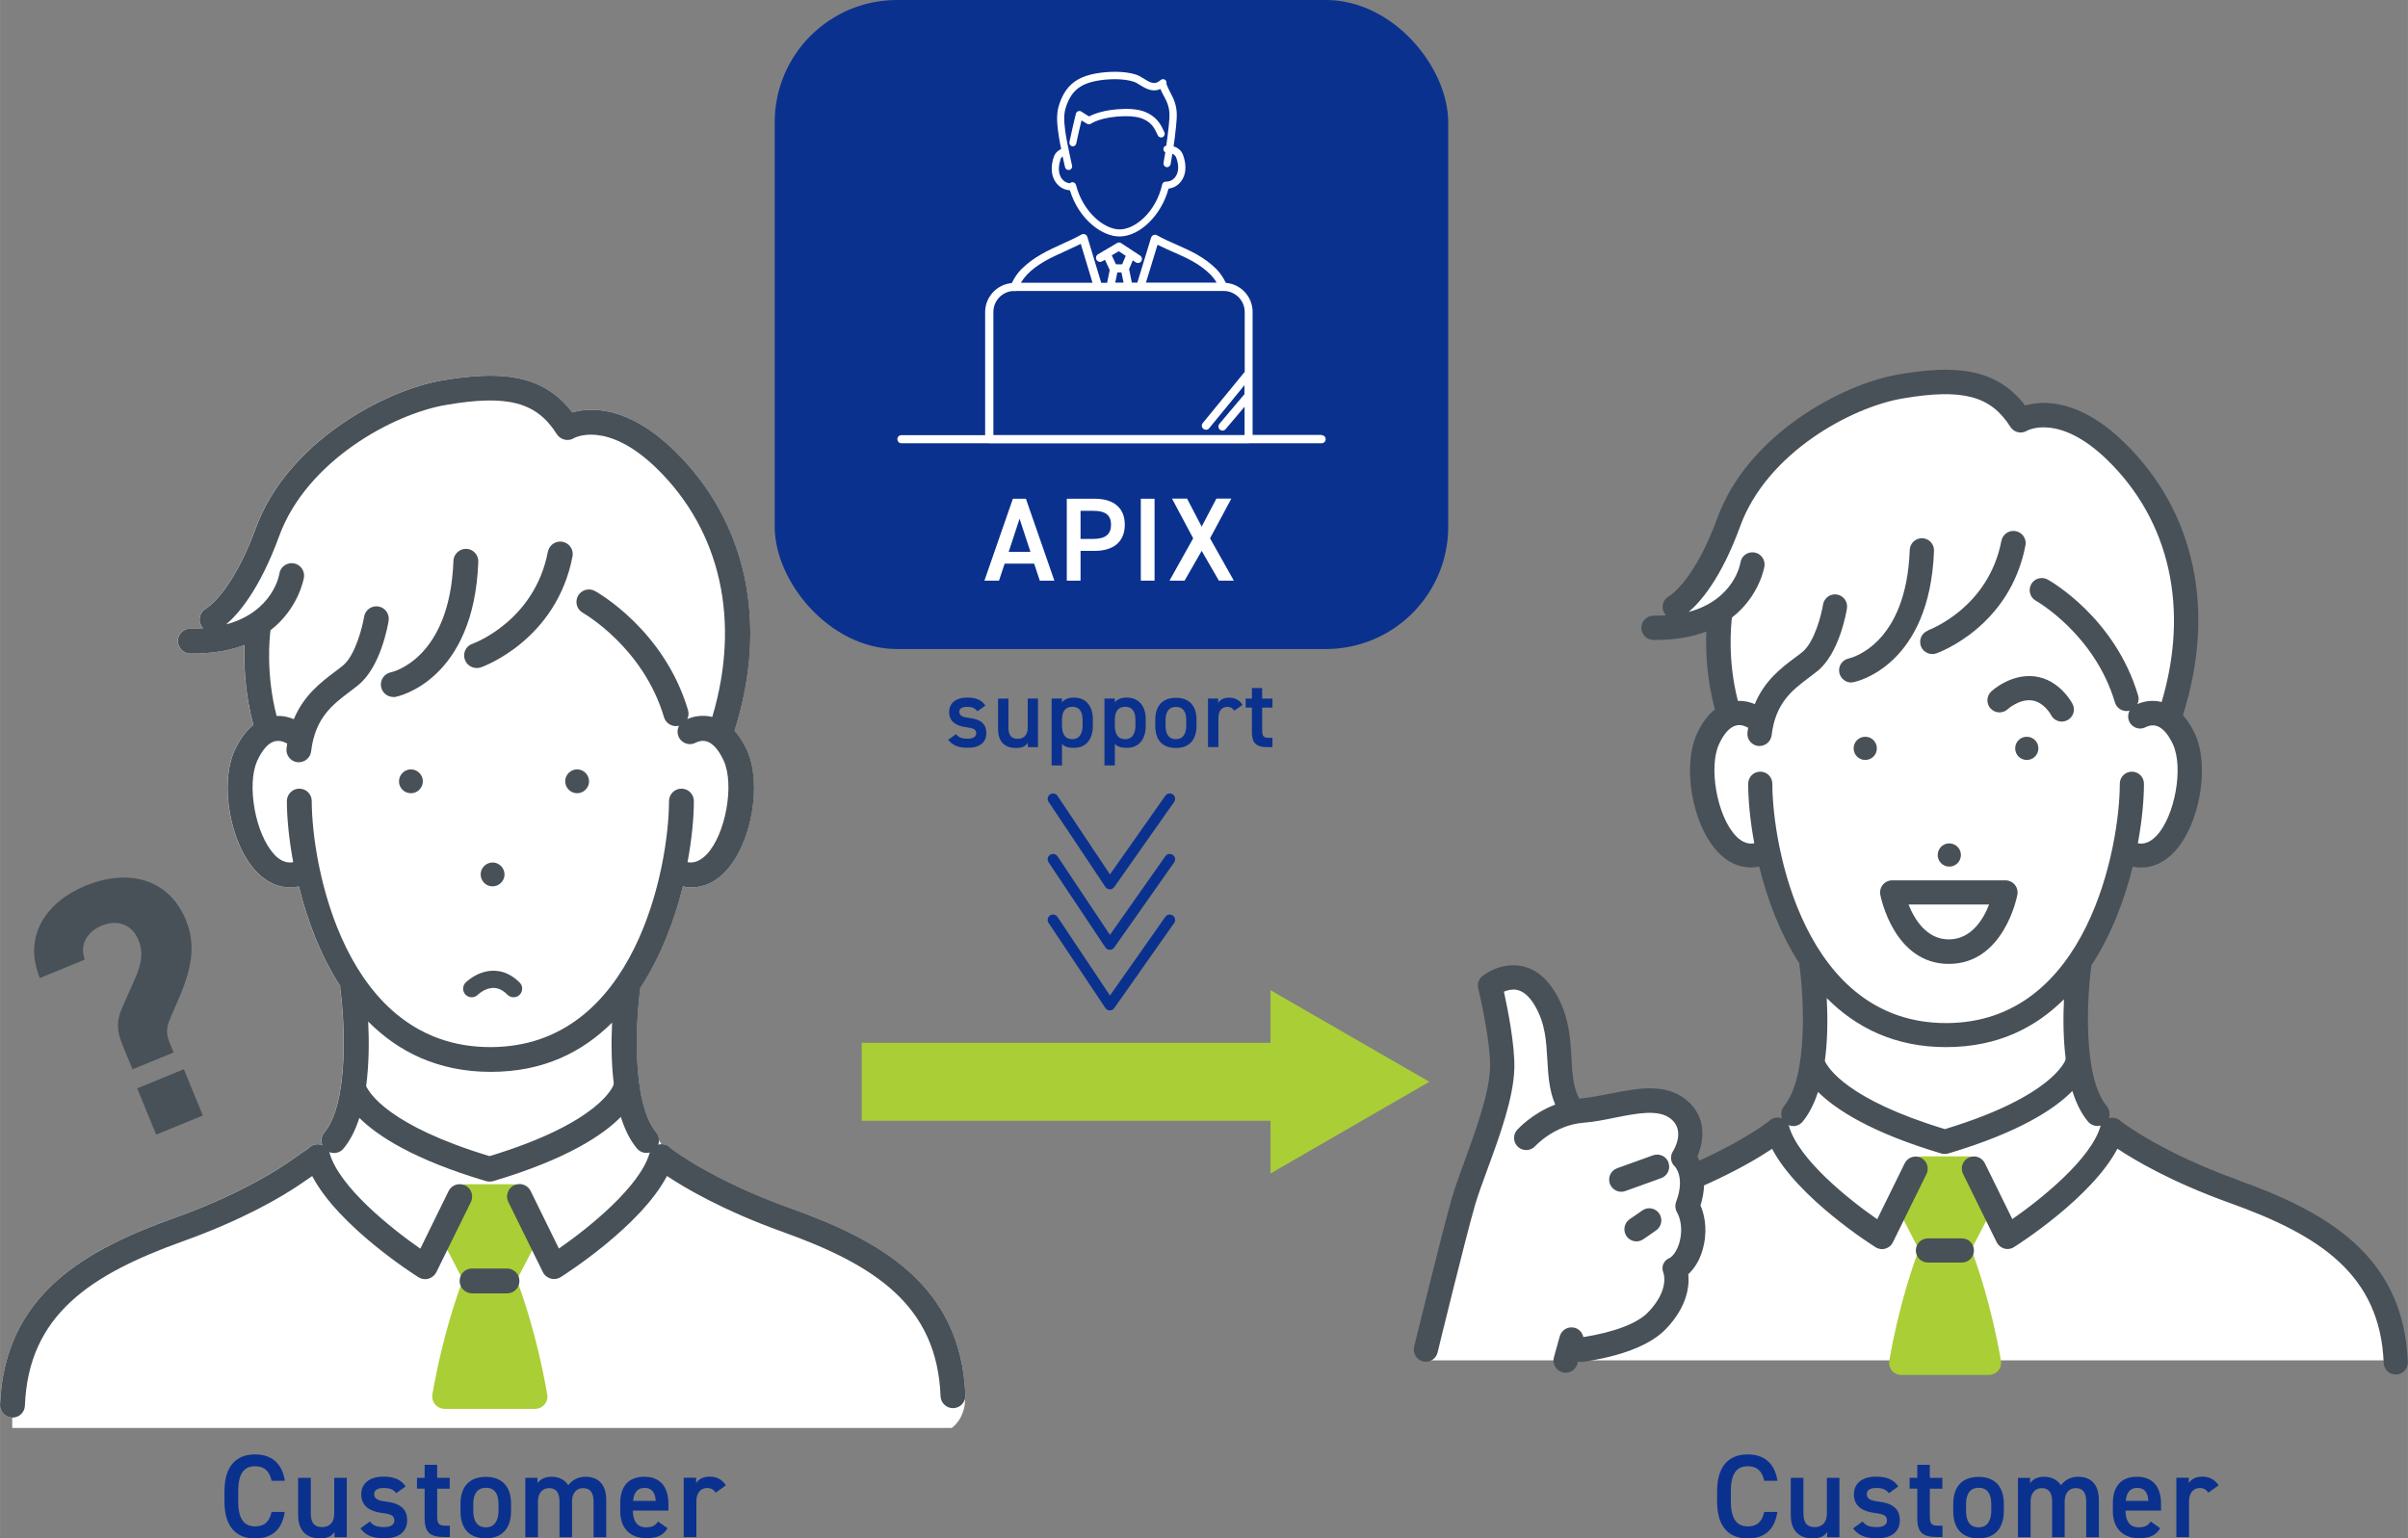
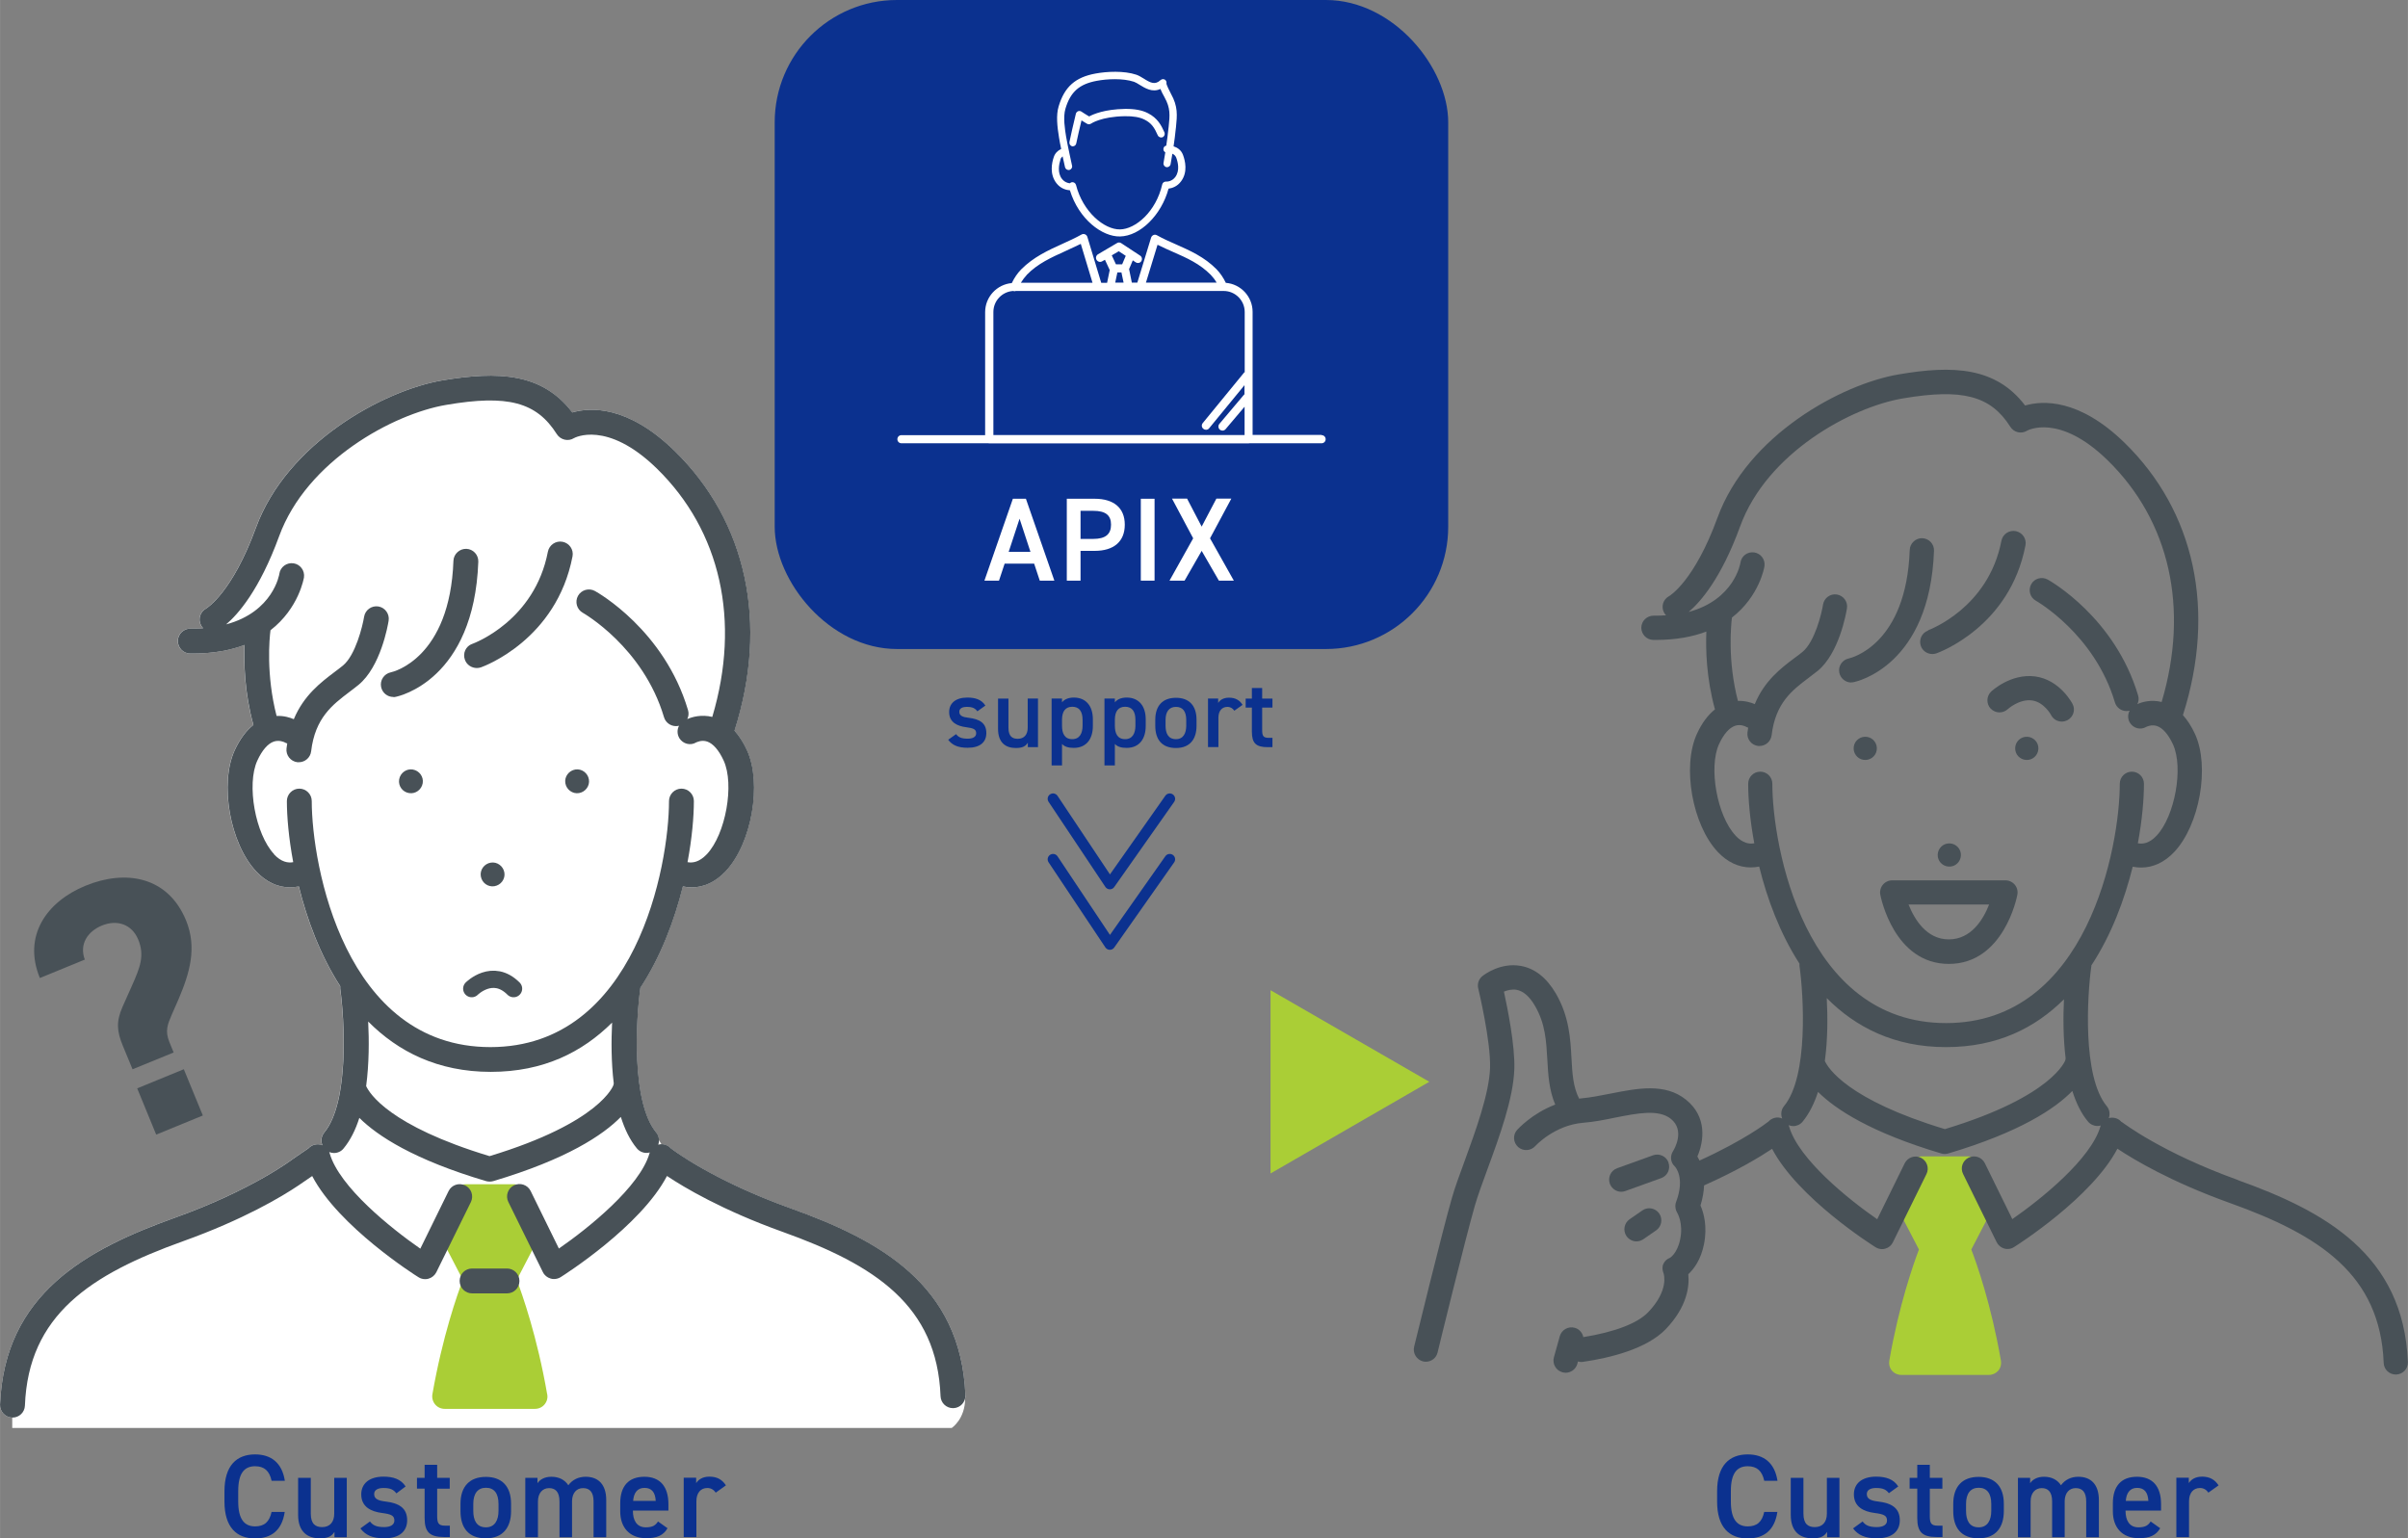
<svg xmlns="http://www.w3.org/2000/svg" id="_レイヤー_2" width="71.04mm" height="45.39mm" viewBox="0 0 201.39 128.68">
  <rect x="0" y="0" width="201.39" height="128.68" fill="#808080" stroke="none" />
  <defs>
    <style>.cls-1{fill:#fff;}.cls-2{fill:#aace36;}.cls-3{fill:#0b318f;}.cls-4,.cls-5,.cls-6{fill:none;}.cls-5{stroke:#485157;stroke-width:1.44px;}.cls-5,.cls-6{stroke-linecap:round;stroke-linejoin:round;}.cls-6{stroke:#0b318f;stroke-width:.9px;}.cls-7{fill:#485157;}</style>
  </defs>
  <g id="_レイヤー_1-2">
    <g>
-       <path class="cls-1" d="M141.39,98.35c3.85-1.82,7.3-3.65,8.56-5.18,2.41-2.94,1.61-12.7,1.61-12.7,0,0-2.9-3.47-3.62-8.95,0,0-4.17,1.15-5.32-4.74-1.15-5.89,1.97-7.08,1.97-7.08,0,0-1.14-3.18-.73-8.33,0,0-1.67,1.13-4.38,1.13l.68-1.77s2.66-2.73,4.87-8.12c2.22-5.38,17.2-16.06,23.97-7.44,0,0,3.72-1.92,9.1,3.41,5.38,5.34,5.65,16.15,3.08,21.56,0,0,2.65,1.33,1.97,5.46-.68,4.13-2.63,6.48-5.58,5.92,0,0-.99,5.28-3.66,9.15,0,0-1.18,10.74,2.74,13.83,3.92,3.08,13.89,6.2,18.43,9.27,4.54,3.07,5.49,10.02,5.49,10.02H119.07s2.52-11.13,3.85-14.81c1.33-3.68,3.71-9.65,1.72-16.54,0,0,2.35-1.69,4.44,.88,2.09,2.57,1.01,9.5,2.97,9.86,0,0,5.7-1.87,7.75-.76,2.05,1.11,1.81,3.04,1.19,4.07l.41,1.88Z" />
      <path class="cls-2" d="M167.35,113.83c-.81-4.68-2.02-8.12-2.48-9.31,.86-1.64,2.13-4.11,2.14-4.14,.17-.33,.14-.74-.07-1.05l-1.49-2.15c-.19-.27-.5-.45-.83-.45h-3.88c-.33,0-.64,.18-.83,.45l-1.49,2.16c-.22,.31-.24,.71-.07,1.04,.01,.03,1.28,2.5,2.14,4.14-.45,1.19-1.67,4.63-2.48,9.31-.05,.29,.03,.6,.22,.82,.19,.23,.48,.36,.78,.36h7.34c.3,0,.58-.13,.78-.36,.19-.23,.27-.53,.22-.82Z" />
      <g>
        <path class="cls-4" d="M147.21,64.53c.56,0,1.01,.45,1.01,1.01,0,5.19,2.67,20.02,14.53,20.02s14.53-14.82,14.53-20.02c0-.56,.45-1.01,1.01-1.01s1.01,.45,1.01,1.01c0,1.25-.14,3-.51,4.98,.42,.08,.96,0,1.57-.64,1.53-1.63,2.26-5.69,1.37-7.63-.39-.85-.86-1.38-1.35-1.54-.47-.15-.87,.06-.88,.07-.48,.29-1.09,.13-1.38-.35-.19-.32-.18-.69-.02-1-.09,.02-.17,.03-.26,.03-.44,0-.84-.29-.97-.73-1.69-5.71-6.56-8.47-6.61-8.5-.49-.27-.67-.89-.39-1.38,.27-.49,.89-.67,1.38-.39,.23,.13,5.64,3.2,7.56,9.69,.08,.25,.05,.51-.06,.73,.39-.17,1.14-.39,2.03-.18,2.32-7.81,.69-15.14-4.53-20.23-4.06-3.95-6.71-2.48-6.73-2.46-.47,.29-1.1,.15-1.39-.32-1.65-2.61-4.01-3.24-9.01-2.38-4.29,.73-11.34,4.53-13.59,10.69-1.61,4.4-3.36,6.37-4.31,7.17,3.83-1.02,4.33-4.08,4.33-4.12,.08-.55,.59-.94,1.15-.86,.55,.08,.94,.59,.86,1.15,0,.04-.4,2.49-2.72,4.3-.08,.66-.37,3.62,.5,6.97,.61-.02,1.11,.14,1.41,.27,.82-1.96,2.21-3.01,3.3-3.84,.23-.18,.46-.35,.68-.52,1.03-.84,1.61-3.21,1.73-3.97,.09-.55,.61-.93,1.16-.84,.55,.09,.93,.61,.84,1.16-.06,.38-.65,3.75-2.45,5.23-.23,.19-.48,.38-.74,.57-1.37,1.03-2.79,2.1-3.11,4.82-.06,.52-.5,.89-1.01,.89-.04,0-.08,0-.12,0-.56-.07-.95-.57-.89-1.13,.02-.14,.03-.27,.06-.4-.07-.02-.14-.05-.21-.09-.04-.02-.43-.22-.88-.07-.49,.16-.96,.7-1.35,1.54-.89,1.94-.16,6,1.37,7.63,.61,.65,1.15,.72,1.57,.64-.37-1.98-.51-3.73-.51-4.98,0-.56,.45-1.01,1.01-1.01Zm9.75-1.78c-.08,.53-.58,.89-1.11,.81-.53-.08-.89-.58-.81-1.11,.08-.53,.58-.89,1.11-.81,.53,.08,.89,.58,.81,1.11Zm11.77,12.11c-.05,.24-1.16,5.78-5.73,5.78s-5.69-5.54-5.73-5.78c-.06-.3,.02-.61,.21-.84,.19-.23,.48-.37,.78-.37h9.48c.3,0,.59,.14,.78,.37,.19,.23,.27,.54,.21,.84Zm-5.85-4.3c.53-.08,1.03,.28,1.11,.81,.08,.53-.28,1.03-.81,1.11-.53,.08-1.03-.28-1.11-.81-.08-.53,.28-1.03,.81-1.11Zm6.79-7c-.53,.08-1.03-.28-1.11-.81-.08-.53,.28-1.03,.81-1.11,.53-.08,1.03,.28,1.11,.81,.08,.53-.28,1.03-.81,1.11Zm.53-6.98c2.08,.26,3.11,2.22,3.15,2.31,.26,.5,.06,1.11-.44,1.36-.15,.08-.31,.11-.46,.11-.37,0-.72-.2-.9-.55,0,0-.59-1.09-1.6-1.22-1.06-.13-2.01,.73-2.02,.73-.41,.38-1.05,.36-1.43-.05-.38-.41-.36-1.04,.04-1.43,.07-.06,1.63-1.52,3.66-1.27Zm-2.79-11.32c.11-.55,.65-.91,1.2-.8,.55,.11,.91,.64,.81,1.19-1.3,6.78-7.19,8.94-7.44,9.03-.11,.04-.22,.06-.34,.06-.42,0-.82-.26-.97-.67-.19-.53,.07-1.11,.6-1.29h0c.18-.07,5.07-1.89,6.15-7.5Zm-12.77,9.83c.21-.05,4.81-1.16,5.1-9.08,.02-.56,.51-.99,1.05-.98,.56,.02,1,.49,.98,1.05-.35,9.62-6.46,10.94-6.72,10.99-.07,.01-.13,.02-.2,.02-.47,0-.9-.33-.99-.82-.11-.55,.24-1.08,.79-1.19Z" />
        <path class="cls-4" d="M172.63,83.58c-2.41,2.39-5.62,4-9.87,4s-7.55-1.66-9.97-4.1c.08,1.52,.08,3.42-.16,5.26,.27,.6,1.87,3.23,10.04,5.7,9.08-2.75,10.07-5.75,10.08-5.78,0-.05,.02-.09,.03-.14-.21-1.73-.21-3.5-.14-4.95Z" />
        <path class="cls-4" d="M162.99,78.58c1.89,0,2.89-1.69,3.37-2.92h-6.74c.48,1.23,1.5,2.92,3.37,2.92Z" />
        <path class="cls-7" d="M169.36,61.64c-.53,.08-.89,.58-.81,1.11,.08,.53,.58,.89,1.11,.81,.53-.08,.89-.58,.81-1.11-.08-.53-.58-.89-1.11-.81Z" />
        <path class="cls-7" d="M163.18,72.48c.53-.08,.89-.58,.81-1.11-.08-.53-.58-.89-1.11-.81-.53,.08-.89,.58-.81,1.11,.08,.53,.58,.89,1.11,.81Z" />
        <path class="cls-7" d="M156.15,61.64c-.53-.08-1.03,.28-1.11,.81-.08,.53,.28,1.03,.81,1.11,.53,.08,1.03-.28,1.11-.81,.08-.53-.28-1.03-.81-1.11Z" />
        <path class="cls-7" d="M166.49,59.27c.38,.41,1.02,.43,1.43,.05,0,0,.96-.87,2.02-.73,1.01,.13,1.6,1.21,1.6,1.22,.18,.35,.53,.55,.9,.55,.16,0,.31-.04,.46-.11,.5-.26,.7-.87,.44-1.36-.04-.08-1.07-2.04-3.15-2.31-2.03-.25-3.6,1.21-3.66,1.27-.4,.38-.42,1.02-.04,1.43Z" />
        <path class="cls-7" d="M154.83,57.08c.07,0,.13,0,.2-.02,.26-.05,6.37-1.38,6.72-10.99,.02-.56-.42-1.03-.98-1.05-.54-.02-1.03,.42-1.05,.98-.28,7.92-4.88,9.03-5.1,9.08-.54,.11-.9,.64-.79,1.19,.1,.48,.52,.82,.99,.82Z" />
        <path class="cls-7" d="M161.25,52.75c-.53,.19-.78,.77-.6,1.29,.15,.42,.55,.67,.97,.67,.11,0,.22-.02,.34-.06,.25-.09,6.14-2.25,7.44-9.03,.11-.55-.26-1.08-.81-1.19-.55-.11-1.09,.25-1.2,.8-1.08,5.61-5.98,7.43-6.15,7.5h0Z" />
        <path class="cls-7" d="M187.18,98.71c-6.38-2.29-9.62-4.79-9.66-4.81-.04-.03-.07-.05-.11-.07-.12-.14-.29-.25-.48-.3-.19-.05-.38-.05-.56,0,.12-.33,.07-.71-.17-1-2.06-2.48-1.63-9.3-1.29-11.72,0-.02,0-.03,0-.05,1.69-2.57,2.78-5.53,3.46-8.26,.24,.05,.48,.07,.71,.07,1,0,1.95-.44,2.76-1.3,2.13-2.26,2.99-7.15,1.74-9.87-.29-.63-.63-1.16-1.01-1.58,2.78-8.75,1.01-17.04-4.89-22.79-3.81-3.71-6.86-3.53-8.31-3.11-2.45-3.22-6.03-3.38-10.58-2.6-4.77,.81-12.63,5.07-15.15,11.99-1.92,5.26-3.97,6.52-4.05,6.56-.49,.26-.68,.86-.43,1.35,.05,.1,.11,.18,.18,.25-.27,.02-.56,.03-.86,.03-.06,0-.12,0-.18,0-.56,0-1.02,.44-1.03,1,0,.56,.44,1.02,1,1.03,.07,0,.14,0,.21,0,1.71,0,3.1-.27,4.23-.7-.06,1.51,0,3.89,.72,6.51-.59,.47-1.1,1.15-1.51,2.05-1.25,2.72-.39,7.6,1.74,9.87,.81,.86,1.76,1.3,2.76,1.3,.24,0,.47-.03,.71-.07,.66,2.68,1.73,5.58,3.37,8.12,0,.06,0,.13,0,.19,.34,2.42,.77,9.23-1.29,11.72-.25,.3-.29,.7-.16,1.04-.21-.09-.44-.11-.67-.04-.19,.06-.35,.16-.48,.3-.04,.02-.08,.05-.11,.08-.02,.02-1.89,1.47-5.65,3.18-.06-.13-.12-.24-.18-.34,.55-1.28,.83-3.32-.95-4.75-1.76-1.42-4.08-.95-6.32-.51-.82,.16-1.66,.33-2.45,.4-.06,0-.11,.01-.17,.02-.51-.99-.57-2.11-.64-3.38-.09-1.64-.19-3.5-1.31-5.42-.77-1.31-1.75-2.09-2.92-2.3-1.71-.31-3.07,.73-3.22,.85-.31,.25-.44,.65-.35,1.03,.01,.04,1.06,4.4,.99,6.65-.07,2.15-1.21,5.27-2.12,7.77-.43,1.17-.84,2.28-1.09,3.18-.8,2.78-3.04,11.98-3.14,12.37-.13,.54,.2,1.09,.74,1.23,.08,.02,.16,.03,.24,.03,.46,0,.87-.31,.98-.77,.02-.1,2.33-9.55,3.12-12.29,.24-.83,.63-1.9,1.05-3.04,1.02-2.78,2.17-5.92,2.25-8.4,.06-1.94-.56-5.04-.87-6.46,.29-.12,.68-.22,1.07-.15,.55,.11,1.07,.55,1.52,1.33,.88,1.5,.95,2.96,1.04,4.51,.07,1.25,.14,2.53,.66,3.76-1.96,.75-3.12,2.05-3.19,2.12-.37,.42-.33,1.05,.09,1.43,.42,.37,1.06,.33,1.43-.08,.02-.02,1.6-1.75,4.01-1.95,.9-.07,1.8-.25,2.67-.43,1.87-.37,3.63-.72,4.66,.1,1.21,.97,.29,2.54,.18,2.71-.26,.41-.21,.94,.15,1.27,.04,.04,.88,.94,.11,2.97-.11,.29-.07,.63,.09,.9,.02,.04,.53,.88,.25,2.23-.24,1.2-.86,1.55-.86,1.55-.26,.1-.44,.27-.55,.52-.11,.25-.08,.51,.02,.77,.02,.06,.48,1.42-1.29,3.26-.89,.93-2.81,1.66-5.42,2.08-.07-.36-.34-.68-.72-.78-.54-.15-1.1,.17-1.25,.71l-.49,1.76c-.15,.54,.17,1.1,.71,1.25,.09,.02,.18,.04,.27,.04,.44,0,.85-.29,.98-.74l.05-.2c.09,.02,.17,.04,.27,.04,.05,0,.1,0,.15-.01,2.28-.33,5.32-1.08,6.92-2.73,1.82-1.9,1.99-3.62,1.89-4.6,.47-.44,1.05-1.21,1.31-2.5,.3-1.5-.02-2.64-.29-3.25,.19-.62,.28-1.18,.3-1.68,2.81-1.25,4.7-2.4,5.69-3.06,2.15,4.11,8.36,8.05,8.65,8.23,.16,.1,.35,.16,.54,.16,.09,0,.19-.01,.28-.04,.28-.08,.51-.27,.63-.53l2.81-5.71c.25-.5,.04-1.11-.46-1.36-.5-.25-1.11-.04-1.36,.46l-2.3,4.68c-2.4-1.66-6.58-5.02-7.37-7.76-.01-.04-.02-.07-.04-.11,.13,.05,.26,.08,.39,.08,.29,0,.58-.13,.78-.37,.56-.68,.98-1.54,1.29-2.49,1.48,1.47,4.43,3.4,10.31,5.15,.09,.03,.19,.04,.29,.04s.19-.01,.29-.04c5.98-1.78,8.93-3.74,10.38-5.23,.31,.98,.73,1.87,1.31,2.56,.2,.24,.49,.37,.78,.37,.09,0,.19-.01,.28-.04,0,.02-.02,.05-.02,.07-.79,2.74-4.98,6.1-7.37,7.76l-2.3-4.68c-.25-.5-.85-.71-1.36-.46-.5,.25-.71,.85-.46,1.36l2.81,5.71c.13,.26,.36,.45,.63,.53,.09,.03,.18,.04,.28,.04,.19,0,.38-.05,.54-.16,.29-.18,6.5-4.13,8.65-8.23,1.38,.92,4.49,2.78,9.4,4.54,7.52,2.69,12.58,6,12.87,13.38,.02,.55,.47,.97,1.01,.97,.01,0,.03,0,.04,0,.56-.02,1-.49,.97-1.05-.35-9.02-7.03-12.64-14.21-15.21Zm-42.04-28.83c-1.53-1.63-2.26-5.69-1.37-7.63,.39-.85,.86-1.38,1.35-1.54,.45-.15,.84,.05,.88,.07,.07,.04,.14,.07,.21,.09-.02,.13-.04,.26-.06,.4-.07,.56,.33,1.06,.89,1.13,.04,0,.08,0,.12,0,.51,0,.94-.38,1.01-.89,.32-2.72,1.74-3.79,3.11-4.82,.26-.19,.5-.38,.74-.57,1.8-1.47,2.39-4.85,2.45-5.23,.09-.55-.29-1.07-.84-1.16-.55-.09-1.07,.29-1.16,.84-.12,.77-.7,3.14-1.73,3.97-.22,.18-.44,.35-.68,.52-1.09,.82-2.49,1.88-3.3,3.84-.29-.13-.8-.29-1.41-.27-.87-3.35-.58-6.31-.5-6.97,2.32-1.8,2.72-4.26,2.72-4.3,.08-.55-.3-1.07-.86-1.15-.56-.08-1.07,.3-1.15,.86,0,.04-.5,3.09-4.33,4.12,.96-.81,2.71-2.77,4.31-7.17,2.25-6.16,9.3-9.96,13.59-10.69,5-.85,7.36-.23,9.01,2.38,.3,.47,.92,.61,1.39,.32,.03-.02,2.68-1.49,6.73,2.46,5.22,5.09,6.85,12.42,4.53,20.23-.89-.22-1.64,0-2.03,.18,.11-.22,.14-.48,.06-.73-1.93-6.5-7.34-9.57-7.56-9.69-.49-.27-1.11-.1-1.38,.39-.27,.49-.1,1.11,.39,1.38,.05,.03,4.91,2.79,6.61,8.5,.13,.44,.53,.73,.97,.73,.08,0,.17-.01,.26-.03-.16,.31-.17,.68,.02,1,.29,.48,.9,.64,1.38,.35,.02,0,.42-.22,.88-.07,.49,.16,.96,.7,1.35,1.54,.89,1.94,.16,6-1.37,7.63-.61,.65-1.15,.72-1.57,.64,.37-1.98,.51-3.73,.51-4.98,0-.56-.45-1.01-1.01-1.01s-1.01,.45-1.01,1.01c0,5.19-2.67,20.02-14.53,20.02s-14.53-14.82-14.53-20.02c0-.56-.45-1.01-1.01-1.01s-1.01,.45-1.01,1.01c0,1.25,.14,3,.51,4.98-.42,.08-.96,0-1.57-.64Zm27.6,18.79s-.99,3.03-10.08,5.78c-8.16-2.47-9.77-5.11-10.04-5.7,.25-1.83,.24-3.73,.16-5.26,2.42,2.44,5.66,4.1,9.97,4.1s7.46-1.61,9.87-4c-.07,1.45-.07,3.22,.14,4.95-.01,.04-.02,.09-.03,.14Z" />
-         <path class="cls-7" d="M164.08,103.59h-2.84c-.56,0-1.01,.45-1.01,1.01s.45,1.01,1.01,1.01h2.84c.56,0,1.01-.45,1.01-1.01s-.45-1.01-1.01-1.01Z" />
        <path class="cls-7" d="M139.55,97.25c-.19-.53-.77-.8-1.3-.61l-3,1.08c-.53,.19-.8,.77-.61,1.3,.15,.41,.54,.67,.95,.67,.11,0,.23-.02,.34-.06l3-1.08c.53-.19,.8-.77,.61-1.3Z" />
        <path class="cls-7" d="M137.36,101.25l-1.07,.74c-.46,.32-.57,.95-.26,1.41,.2,.28,.51,.44,.83,.44,.2,0,.4-.06,.58-.18l1.07-.74c.46-.32,.57-.95,.26-1.41-.32-.46-.95-.58-1.41-.26Z" />
        <path class="cls-7" d="M167.73,73.64h-9.48c-.3,0-.59,.14-.78,.37-.19,.23-.27,.55-.21,.84,.05,.24,1.16,5.78,5.73,5.78s5.69-5.54,5.73-5.78c.06-.3-.02-.61-.21-.84-.19-.23-.48-.37-.78-.37Zm-4.74,4.94c-1.87,0-2.88-1.69-3.37-2.92h6.74c-.48,1.23-1.49,2.92-3.37,2.92Z" />
      </g>
    </g>
    <g>
      <path class="cls-3" d="M147.55,123.86c-.18-.83-.62-1.21-1.38-1.21-.91,0-1.41,.6-1.41,2.08v.87c0,1.46,.5,2.08,1.41,2.08,.78,0,1.2-.38,1.38-1.21h1.1c-.23,1.54-1.12,2.22-2.48,2.22-1.53,0-2.56-.92-2.56-3.08v-.87c0-2.16,1.03-3.08,2.56-3.08,1.36,0,2.26,.72,2.49,2.21h-1.11Z" />
      <path class="cls-3" d="M153.85,128.59h-1.04v-.45c-.23,.36-.53,.54-1.22,.54-1.02,0-1.82-.53-1.82-1.96v-3.1h1.06v2.99c0,.88,.4,1.13,.95,1.13,.66,0,1.01-.44,1.01-1.12v-3h1.05v4.97Z" />
      <path class="cls-3" d="M157.99,124.92c-.24-.31-.49-.45-1.08-.45-.45,0-.78,.15-.78,.51,0,.42,.37,.55,.94,.62,1.1,.13,1.82,.52,1.82,1.57,0,.91-.63,1.51-1.91,1.51-1.01,0-1.59-.28-2-.83l.8-.58c.23,.31,.53,.47,1.18,.47,.55,0,.86-.2,.86-.55,0-.41-.26-.53-1.03-.63-.94-.12-1.74-.52-1.74-1.56,0-.88,.65-1.48,1.86-1.48,.81,0,1.46,.21,1.85,.82l-.79,.57Z" />
      <path class="cls-3" d="M159.71,123.62h.64v-1.09h1.05v1.09h1.05v.91h-1.05v2.27c0,.58,.09,.82,.65,.82h.41v.95h-.49c-1.19,0-1.62-.41-1.62-1.58v-2.47h-.64v-.91Z" />
      <path class="cls-3" d="M167.59,126.41c0,1.32-.65,2.27-2.11,2.27s-2.12-.89-2.12-2.27v-.62c0-1.46,.78-2.25,2.12-2.25s2.11,.79,2.11,2.25v.62Zm-1.05-.03v-.58c0-.86-.35-1.35-1.05-1.35s-1.06,.5-1.06,1.35v.58c0,.77,.26,1.38,1.06,1.38,.75,0,1.05-.61,1.05-1.38Z" />
      <path class="cls-3" d="M168.75,123.62h1.04v.45c.2-.3,.58-.54,1.16-.54,.63,0,1.12,.25,1.42,.71,.33-.45,.83-.71,1.45-.71,1.07,0,1.72,.66,1.72,1.95v3.11h-1.06v-2.99c0-.81-.34-1.12-.88-1.12s-.9,.4-.92,1.06v3.05h-1.05v-2.99c0-.84-.37-1.12-.87-1.12-.55,0-.93,.42-.93,1.11v3h-1.06v-4.97Z" />
      <path class="cls-3" d="M180.67,127.83c-.35,.61-.9,.84-1.78,.84-1.42,0-2.18-.92-2.18-2.24v-.68c0-1.46,.72-2.22,2.02-2.22s2.01,.81,2.01,2.28v.55h-2.97v.02c0,.77,.3,1.38,1.08,1.38,.59,0,.82-.18,1.02-.49l.79,.56Zm-2.89-2.28h1.9c-.04-.72-.34-1.09-.94-1.09s-.9,.42-.95,1.09Z" />
      <path class="cls-3" d="M184.7,124.86c-.16-.23-.38-.39-.71-.39-.54,0-.91,.4-.91,1.11v3h-1.06v-4.97h1.04v.45c.19-.29,.53-.54,1.11-.54,.64,0,1.07,.25,1.38,.73l-.84,.6Z" />
    </g>
    <g>
      <path class="cls-3" d="M22.71,123.86c-.18-.83-.62-1.21-1.38-1.21-.91,0-1.41,.6-1.41,2.08v.87c0,1.46,.5,2.08,1.41,2.08,.78,0,1.2-.38,1.38-1.21h1.1c-.23,1.54-1.12,2.22-2.48,2.22-1.53,0-2.56-.92-2.56-3.08v-.87c0-2.16,1.03-3.08,2.56-3.08,1.36,0,2.26,.72,2.49,2.21h-1.11Z" />
      <path class="cls-3" d="M29.01,128.59h-1.04v-.45c-.23,.36-.53,.54-1.22,.54-1.02,0-1.82-.53-1.82-1.96v-3.1h1.06v2.99c0,.88,.4,1.13,.95,1.13,.66,0,1.01-.44,1.01-1.12v-3h1.05v4.97Z" />
-       <path class="cls-3" d="M33.15,124.92c-.24-.31-.49-.45-1.08-.45-.45,0-.78,.15-.78,.51,0,.42,.37,.55,.94,.62,1.1,.13,1.82,.52,1.82,1.57,0,.91-.63,1.51-1.91,1.51-1.01,0-1.59-.28-2-.83l.8-.58c.23,.31,.53,.47,1.18,.47,.55,0,.86-.2,.86-.55,0-.41-.26-.53-1.03-.63-.94-.12-1.74-.52-1.74-1.56,0-.88,.65-1.48,1.86-1.48,.81,0,1.46,.21,1.85,.82l-.79,.57Z" />
+       <path class="cls-3" d="M33.15,124.92c-.24-.31-.49-.45-1.08-.45-.45,0-.78,.15-.78,.51,0,.42,.37,.55,.94,.62,1.1,.13,1.82,.52,1.82,1.57,0,.91-.63,1.51-1.91,1.51-1.01,0-1.59-.28-2-.83l.8-.58c.23,.31,.53,.47,1.18,.47,.55,0,.86-.2,.86-.55,0-.41-.26-.53-1.03-.63-.94-.12-1.74-.52-1.74-1.56,0-.88,.65-1.48,1.86-1.48,.81,0,1.46,.21,1.85,.82Z" />
      <path class="cls-3" d="M34.87,123.62h.64v-1.09h1.05v1.09h1.05v.91h-1.05v2.27c0,.58,.09,.82,.65,.82h.41v.95h-.49c-1.19,0-1.62-.41-1.62-1.58v-2.47h-.64v-.91Z" />
      <path class="cls-3" d="M42.74,126.41c0,1.32-.65,2.27-2.11,2.27s-2.12-.89-2.12-2.27v-.62c0-1.46,.78-2.25,2.12-2.25s2.11,.79,2.11,2.25v.62Zm-1.05-.03v-.58c0-.86-.35-1.35-1.05-1.35s-1.06,.5-1.06,1.35v.58c0,.77,.26,1.38,1.06,1.38,.75,0,1.05-.61,1.05-1.38Z" />
      <path class="cls-3" d="M43.91,123.62h1.04v.45c.2-.3,.58-.54,1.16-.54,.63,0,1.12,.25,1.42,.71,.33-.45,.83-.71,1.45-.71,1.07,0,1.72,.66,1.72,1.95v3.11h-1.06v-2.99c0-.81-.34-1.12-.88-1.12s-.9,.4-.92,1.06v3.05h-1.05v-2.99c0-.84-.37-1.12-.87-1.12-.55,0-.93,.42-.93,1.11v3h-1.06v-4.97Z" />
      <path class="cls-3" d="M55.83,127.83c-.35,.61-.9,.84-1.78,.84-1.42,0-2.18-.92-2.18-2.24v-.68c0-1.46,.72-2.22,2.02-2.22s2.01,.81,2.01,2.28v.55h-2.97v.02c0,.77,.3,1.38,1.08,1.38,.59,0,.82-.18,1.02-.49l.79,.56Zm-2.89-2.28h1.9c-.04-.72-.34-1.09-.94-1.09s-.9,.42-.95,1.09Z" />
      <path class="cls-3" d="M59.86,124.86c-.16-.23-.38-.39-.71-.39-.54,0-.91,.4-.91,1.11v3h-1.06v-4.97h1.04v.45c.19-.29,.53-.54,1.11-.54,.64,0,1.07,.25,1.38,.73l-.84,.6Z" />
    </g>
    <g>
      <path class="cls-3" d="M81.74,59.5c-.19-.25-.4-.37-.88-.37-.37,0-.63,.12-.63,.41,0,.34,.3,.45,.77,.5,.9,.11,1.49,.42,1.49,1.28,0,.75-.51,1.23-1.56,1.23-.83,0-1.3-.23-1.63-.67l.66-.47c.19,.25,.43,.38,.97,.38,.45,0,.71-.16,.71-.45,0-.33-.21-.43-.84-.51-.77-.1-1.42-.42-1.42-1.27,0-.72,.53-1.21,1.52-1.21,.67,0,1.19,.17,1.51,.67l-.64,.46Z" />
      <path class="cls-3" d="M86.81,62.5h-.85v-.37c-.19,.29-.43,.44-1,.44-.84,0-1.49-.43-1.49-1.6v-2.53h.87v2.44c0,.72,.33,.92,.78,.92,.54,0,.83-.36,.83-.92v-2.45h.86v4.06Z" />
      <path class="cls-3" d="M91.4,60.73c0,1.06-.52,1.83-1.6,1.83-.47,0-.78-.11-.98-.33v1.8h-.87v-5.6h.87v.32c.2-.25,.53-.4,.99-.4,.97,0,1.59,.66,1.59,1.82v.55Zm-.86-.04v-.47c0-.71-.28-1.1-.86-1.1s-.85,.39-.86,1.06v.52c0,.63,.2,1.13,.86,1.13,.62,0,.86-.5,.86-1.13Z" />
      <path class="cls-3" d="M95.82,60.73c0,1.06-.52,1.83-1.6,1.83-.47,0-.78-.11-.98-.33v1.8h-.87v-5.6h.87v.32c.2-.25,.53-.4,.99-.4,.97,0,1.59,.66,1.59,1.82v.55Zm-.86-.04v-.47c0-.71-.28-1.1-.86-1.1s-.85,.39-.86,1.06v.52c0,.63,.2,1.13,.86,1.13,.62,0,.86-.5,.86-1.13Z" />
      <path class="cls-3" d="M100.07,60.72c0,1.08-.53,1.85-1.72,1.85s-1.73-.73-1.73-1.85v-.51c0-1.19,.63-1.84,1.73-1.84s1.72,.65,1.72,1.84v.51Zm-.86-.02v-.47c0-.71-.28-1.1-.86-1.1s-.87,.41-.87,1.1v.47c0,.63,.21,1.13,.87,1.13,.62,0,.86-.5,.86-1.13Z" />
      <path class="cls-3" d="M103.23,59.45c-.13-.19-.31-.32-.58-.32-.44,0-.75,.32-.75,.91v2.45h-.87v-4.06h.85v.37c.15-.24,.43-.44,.91-.44,.52,0,.88,.2,1.13,.6l-.69,.49Z" />
      <path class="cls-3" d="M104.18,58.44h.52v-.89h.86v.89h.86v.75h-.86v1.86c0,.47,.07,.67,.53,.67h.33v.78h-.4c-.97,0-1.32-.33-1.32-1.29v-2.02h-.52v-.75Z" />
    </g>
    <g>
-       <rect class="cls-2" x="72.07" y="87.23" width="37.66" height="6.52" />
      <polygon class="cls-2" points="119.54 90.49 106.26 82.83 106.26 98.16 119.54 90.49" />
    </g>
    <rect class="cls-3" x="64.79" width="56.33" height="54.29" rx="10.23" ry="10.23" />
    <g>
      <path class="cls-1" d="M82.33,48.57l2.38-6.85h1.09l2.38,6.85h-1.22l-.47-1.42h-2.47l-.47,1.42h-1.23Zm2.02-2.41h1.83l-.91-2.77-.91,2.77Z" />
      <path class="cls-1" d="M90.37,46.07v2.5h-1.15v-6.85h2.33c1.58,0,2.52,.75,2.52,2.17s-.93,2.19-2.52,2.19h-1.18Zm1.06-.99c1.05,0,1.49-.41,1.49-1.19s-.44-1.16-1.49-1.16h-1.06v2.35h1.06Z" />
      <path class="cls-1" d="M96.56,48.57h-1.15v-6.85h1.15v6.85Z" />
      <path class="cls-1" d="M97.81,48.57l1.98-3.54-1.77-3.32h1.26l1.22,2.34,1.23-2.34h1.25l-1.78,3.32,1.99,3.54h-1.25l-1.44-2.49-1.43,2.49h-1.26Z" />
    </g>
    <polyline class="cls-6" points="88.07 66.82 92.82 73.94 97.83 66.82" />
    <polyline class="cls-6" points="88.07 71.88 92.82 79 97.83 71.88" />
-     <polyline class="cls-6" points="88.07 76.95 92.82 84.07 97.83 76.95" />
    <g>
      <g>
        <path class="cls-1" d="M80.74,116.72c-.36-9.27-7.23-12.99-14.6-15.63-6.56-2.35-9.89-4.92-9.92-4.94-.04-.03-.08-.05-.11-.08-.13-.14-.29-.25-.49-.31-.1-.03-.2-.04-.3-.04-.07-.12-.15-.24-.22-.36,0-.22-.08-.44-.23-.63-2.11-2.55-1.68-9.56-1.33-12.04,0-.02,0-.03,0-.05,1.73-2.64,2.86-5.68,3.56-8.49,.25,.05,.49,.08,.73,.08,1.03,0,2-.45,2.84-1.34,2.19-2.32,3.07-7.35,1.79-10.14-.3-.65-.65-1.19-1.04-1.63,2.86-8.99,1.03-17.51-5.03-23.42-3.92-3.82-7.05-3.63-8.54-3.2-2.52-3.31-6.19-3.47-10.88-2.68-4.9,.84-12.98,5.22-15.58,12.33-1.98,5.41-4.08,6.7-4.16,6.75-.5,.27-.7,.88-.44,1.39,.05,.1,.11,.19,.19,.26-.28,.02-.58,.03-.88,.03-.06,0-.12,0-.18,0-.58,0-1.05,.45-1.06,1.03,0,.58,.45,1.05,1.03,1.06,.07,0,.14,0,.21,0,1.75,0,3.18-.28,4.34-.72-.06,1.55,0,4,.74,6.69-.61,.48-1.13,1.19-1.56,2.11-1.29,2.79-.4,7.82,1.79,10.14,.83,.89,1.81,1.34,2.84,1.34,.24,0,.49-.03,.73-.08,.68,2.75,1.78,5.74,3.46,8.34,0,.06,0,.13,0,.2,.35,2.48,.79,9.48-1.33,12.04-.26,.31-.3,.72-.16,1.07-.21-.09-.45-.11-.69-.04-.2,.06-.36,.17-.49,.31-.04,.02-.08,.05-.12,.08l-1.14,.78s-3.37,2.6-9.92,4.94C7.23,104.51,.36,108.23,0,117.5c-.02,.58,.43,1.06,1,1.08,0,0,.01,0,.02,0v.87H79.59s1.13-.73,1.13-2.49c.02-.08,.03-.16,.02-.24Z" />
        <g>
          <path class="cls-2" d="M45.76,116.63c-.83-4.81-2.08-8.34-2.54-9.57,.88-1.68,2.19-4.23,2.2-4.25,.18-.34,.15-.76-.07-1.08l-1.54-2.21c-.2-.28-.51-.46-.85-.46h-3.99c-.34,0-.66,.18-.85,.46l-1.54,2.22c-.22,.32-.25,.73-.07,1.07,.01,.03,1.32,2.57,2.2,4.25-.47,1.22-1.71,4.76-2.55,9.57-.05,.3,.03,.61,.23,.85,.2,.24,.49,.37,.8,.37h7.55c.31,0,.6-.13,.8-.37,.2-.24,.28-.54,.23-.85Z" />
          <g>
-             <path class="cls-4" d="M25.06,65.96c.58,0,1.04,.47,1.04,1.04,0,5.34,2.74,20.58,14.94,20.58s14.94-15.24,14.94-20.58c0-.58,.47-1.04,1.04-1.04s1.04,.47,1.04,1.04c0,1.28-.15,3.08-.53,5.11,.43,.08,.99,0,1.61-.66,1.58-1.67,2.33-5.85,1.41-7.84-.4-.87-.88-1.42-1.38-1.59-.48-.16-.89,.06-.91,.07-.49,.3-1.13,.13-1.42-.36-.2-.32-.19-.71-.02-1.03-.09,.02-.18,.03-.26,.03-.45,0-.86-.29-1-.75-1.74-5.87-6.74-8.71-6.79-8.73-.5-.28-.68-.91-.4-1.42,.28-.5,.91-.68,1.42-.4,.24,.13,5.8,3.29,7.78,9.96,.08,.26,.05,.53-.06,.75,.4-.17,1.18-.41,2.09-.18,2.38-8.03,.71-15.57-4.65-20.79-4.17-4.06-6.9-2.55-6.92-2.53-.49,.3-1.13,.16-1.43-.33-1.7-2.69-4.12-3.33-9.26-2.45-4.41,.75-11.66,4.66-13.97,10.99-1.65,4.52-3.45,6.54-4.43,7.37,3.94-1.05,4.45-4.19,4.45-4.23,.08-.57,.61-.96,1.18-.88,.57,.08,.97,.61,.88,1.18,0,.04-.41,2.56-2.8,4.42-.08,.68-.38,3.72,.51,7.17,.63-.02,1.14,.14,1.44,.27,.84-2.01,2.27-3.09,3.4-3.94,.24-.18,.48-.36,.7-.54,1.06-.86,1.65-3.3,1.78-4.09,.09-.57,.63-.95,1.19-.86,.57,.09,.95,.63,.86,1.19-.06,.39-.67,3.86-2.52,5.37-.24,.2-.5,.39-.76,.59-1.41,1.06-2.87,2.16-3.2,4.96-.06,.53-.51,.92-1.03,.92-.04,0-.08,0-.12,0-.57-.07-.98-.59-.91-1.16,.02-.14,.04-.27,.06-.41-.07-.02-.15-.05-.21-.09-.04-.02-.44-.22-.91-.07-.5,.17-.98,.72-1.38,1.59-.92,1.99-.16,6.17,1.41,7.84,.63,.66,1.18,.74,1.61,.66-.38-2.03-.53-3.83-.53-5.11,0-.58,.47-1.04,1.04-1.04Zm16.1,6.2c.54-.09,1.05,.29,1.14,.83,.09,.55-.29,1.06-.83,1.14-.54,.09-1.05-.29-1.14-.83-.09-.54,.29-1.05,.83-1.14Zm4.65-26.01c.11-.57,.66-.93,1.23-.83,.57,.11,.94,.66,.83,1.22-1.34,6.97-7.39,9.19-7.65,9.28-.12,.04-.23,.06-.35,.06-.43,0-.85-.27-1-.69-.19-.54,.07-1.14,.61-1.33h0c.18-.08,5.21-1.94,6.32-7.71Zm-13.13,10.1c.22-.05,4.95-1.19,5.24-9.33,.02-.58,.52-1.02,1.08-1,.58,.02,1.02,.5,1,1.08-.35,9.88-6.64,11.25-6.91,11.3-.07,.01-.14,.02-.2,.02-.49,0-.92-.34-1.02-.84-.11-.56,.25-1.11,.81-1.22Z" />
            <path class="cls-4" d="M51.19,85.54c-2.48,2.46-5.78,4.12-10.15,4.12s-7.76-1.7-10.25-4.21c.08,1.56,.09,3.52-.17,5.4,.27,.61,1.93,3.32,10.32,5.86,9.34-2.83,10.35-5.91,10.36-5.94,0-.05,.02-.09,.03-.14-.22-1.78-.22-3.6-.14-5.09Z" />
            <path class="cls-7" d="M41.35,74.13c.54-.09,.92-.6,.83-1.14-.09-.54-.6-.92-1.14-.83-.54,.09-.92,.6-.83,1.14,.09,.55,.6,.92,1.14,.83Z" />
            <path class="cls-7" d="M32.89,58.31c.07,0,.14,0,.2-.02,.27-.05,6.55-1.42,6.91-11.3,.02-.58-.43-1.06-1-1.08-.56-.02-1.06,.43-1.08,1-.29,8.14-5.02,9.29-5.24,9.33-.56,.12-.92,.66-.81,1.22,.1,.5,.53,.84,1.02,.84Z" />
            <path class="cls-7" d="M39.49,53.86c-.54,.19-.81,.79-.61,1.33,.15,.43,.57,.69,1,.69,.12,0,.23-.02,.35-.06,.26-.09,6.31-2.32,7.65-9.28,.11-.57-.27-1.11-.83-1.22-.56-.11-1.12,.26-1.23,.83-1.11,5.77-6.14,7.64-6.32,7.71h0Z" />
            <path class="cls-7" d="M26.11,98.38c2.21,4.22,8.59,8.28,8.89,8.46,.17,.11,.36,.16,.56,.16,.1,0,.19-.01,.28-.04,.28-.08,.52-.28,.65-.54l2.89-5.87c.25-.52,.04-1.14-.48-1.39-.52-.25-1.14-.04-1.39,.48l-2.36,4.81c-2.46-1.71-6.77-5.16-7.58-7.97-.01-.04-.02-.08-.04-.11,.13,.05,.27,.08,.4,.08,.3,0,.6-.13,.8-.38,.58-.7,1.01-1.58,1.32-2.56,1.52,1.51,4.56,3.5,10.6,5.29,.1,.03,.2,.04,.3,.04s.2-.01,.3-.04c6.15-1.83,9.18-3.85,10.67-5.37,.32,1.01,.75,1.92,1.34,2.63,.21,.25,.5,.38,.8,.38,.1,0,.19-.01,.28-.04,0,.02-.02,.05-.02,.07-.81,2.81-5.12,6.27-7.58,7.97l-2.36-4.81c-.25-.52-.88-.73-1.39-.48-.52,.25-.73,.88-.48,1.39l2.89,5.87c.13,.27,.37,.46,.65,.54,.09,.03,.19,.04,.28,.04,.19,0,.39-.05,.56-.16,.3-.19,6.68-4.24,8.89-8.46,1.42,.95,4.62,2.86,9.66,4.67,7.73,2.77,12.93,6.16,13.22,13.75,.02,.56,.48,1,1.04,1,.01,0,.03,0,.04,0,.58-.02,1.02-.51,1-1.08-.36-9.27-7.23-12.99-14.6-15.63-6.56-2.35-9.89-4.92-9.92-4.94-.04-.03-.08-.05-.11-.08-.13-.14-.29-.25-.49-.31-.2-.06-.39-.05-.57,0,.12-.34,.07-.73-.17-1.02-2.11-2.55-1.68-9.56-1.33-12.04,0-.02,0-.03,0-.05,1.73-2.64,2.86-5.68,3.56-8.49,.25,.05,.49,.08,.73,.08,1.03,0,2-.45,2.84-1.34,2.19-2.32,3.07-7.35,1.79-10.14-.3-.65-.65-1.19-1.04-1.63,2.86-8.99,1.03-17.51-5.03-23.42-3.92-3.82-7.05-3.63-8.54-3.2-2.52-3.31-6.19-3.47-10.88-2.68-4.9,.84-12.98,5.22-15.58,12.33-1.98,5.41-4.08,6.7-4.16,6.75-.5,.27-.7,.88-.44,1.39,.05,.1,.11,.19,.19,.26-.28,.02-.58,.03-.88,.03-.06,0-.12,0-.18,0-.58,0-1.05,.45-1.06,1.03,0,.58,.45,1.05,1.03,1.06,.07,0,.14,0,.21,0,1.75,0,3.18-.28,4.34-.72-.06,1.55,0,4,.74,6.69-.61,.48-1.13,1.19-1.56,2.11-1.29,2.79-.4,7.82,1.79,10.14,.83,.89,1.81,1.34,2.84,1.34,.24,0,.49-.03,.73-.08,.68,2.75,1.78,5.74,3.46,8.34,0,.06,0,.13,0,.2,.35,2.48,.79,9.48-1.33,12.04-.26,.31-.3,.72-.16,1.07-.21-.09-.45-.11-.69-.04-.2,.06-.36,.17-.49,.31-.04,.02-.08,.05-.12,.08l-1.14,.78s-3.37,2.6-9.92,4.94C7.23,104.51,.36,108.23,0,117.5c-.02,.57,.43,1.06,1,1.08,.01,0,.03,0,.04,0,.56,0,1.02-.44,1.04-1,.29-7.59,5.5-10.98,13.22-13.75,5.05-1.81,8.25-3.72,9.66-4.67l1.14-.78Zm-3.18-26.92c-1.58-1.67-2.33-5.85-1.41-7.84,.4-.87,.88-1.42,1.38-1.59,.47-.15,.87,.05,.91,.07,.07,.04,.14,.07,.21,.09-.02,.13-.04,.27-.06,.41-.07,.57,.34,1.09,.91,1.16,.04,0,.08,0,.12,0,.52,0,.97-.39,1.03-.92,.33-2.79,1.79-3.89,3.2-4.96,.26-.2,.52-.39,.76-.59,1.85-1.51,2.46-4.98,2.52-5.37,.09-.57-.3-1.1-.86-1.19-.57-.09-1.1,.3-1.19,.86-.13,.79-.72,3.23-1.78,4.09-.22,.18-.46,.36-.7,.54-1.12,.85-2.56,1.93-3.4,3.94-.3-.13-.82-.3-1.44-.27-.89-3.45-.6-6.49-.51-7.17,2.39-1.85,2.79-4.38,2.8-4.42,.08-.57-.31-1.1-.88-1.18-.57-.08-1.1,.31-1.18,.88,0,.04-.51,3.18-4.45,4.23,.98-.83,2.78-2.85,4.43-7.37,2.31-6.33,9.56-10.24,13.97-10.99,5.14-.88,7.56-.24,9.26,2.45,.31,.48,.95,.63,1.43,.33,.03-.02,2.75-1.53,6.92,2.53,5.36,5.23,7.04,12.77,4.65,20.79-.91-.22-1.69,0-2.09,.18,.11-.23,.14-.49,.06-.75-1.98-6.68-7.54-9.83-7.78-9.96-.5-.28-1.14-.1-1.42,.4-.28,.5-.1,1.14,.4,1.42,.05,.03,5.05,2.87,6.79,8.73,.13,.45,.55,.75,1,.75,.09,0,.18-.01,.26-.03-.17,.31-.17,.7,.02,1.03,.3,.49,.93,.66,1.42,.36,.02,0,.43-.23,.91-.07,.5,.17,.98,.72,1.38,1.59,.92,1.99,.17,6.17-1.41,7.84-.63,.66-1.18,.74-1.61,.66,.38-2.03,.53-3.83,.53-5.11,0-.58-.47-1.04-1.04-1.04s-1.04,.47-1.04,1.04c0,5.34-2.74,20.58-14.94,20.58s-14.94-15.24-14.94-20.58c0-.58-.47-1.04-1.04-1.04s-1.04,.47-1.04,1.04c0,1.28,.15,3.08,.53,5.11-.43,.08-.99,0-1.61-.66Zm28.37,19.31s-1.02,3.11-10.36,5.94c-8.39-2.54-10.04-5.25-10.32-5.86,.25-1.88,.25-3.84,.17-5.4,2.49,2.51,5.82,4.21,10.25,4.21s7.67-1.66,10.15-4.12c-.07,1.49-.08,3.31,.14,5.09-.01,.05-.02,.09-.03,.14Z" />
            <path class="cls-7" d="M42.4,106.11h-2.92c-.58,0-1.04,.46-1.04,1.04s.47,1.04,1.04,1.04h2.92c.58,0,1.04-.46,1.04-1.04s-.47-1.04-1.04-1.04Z" />
          </g>
        </g>
        <g>
          <path class="cls-7" d="M48.11,64.37c-.54,.09-.92,.6-.83,1.14,.09,.54,.6,.92,1.14,.83,.54-.09,.92-.6,.83-1.14-.09-.54-.6-.92-1.14-.83Z" />
          <path class="cls-7" d="M34.52,64.37c-.54-.09-1.05,.29-1.14,.83-.09,.55,.29,1.06,.83,1.14,.54,.09,1.05-.29,1.14-.83,.09-.54-.29-1.05-.83-1.14Z" />
        </g>
      </g>
      <path class="cls-7" d="M11.08,89.44l-.81-1.96c-.49-1.2-.58-1.99-.03-3.25l.78-1.75c.69-1.55,1.09-2.54,.54-3.88-.54-1.31-1.79-1.69-3.04-1.18-1.17,.48-1.92,1.55-1.43,2.85l-3.76,1.54c-1.45-3.53,.57-6.39,3.82-7.72,3.33-1.37,6.89-.8,8.41,2.91,.93,2.28,.3,4.4-.63,6.58l-.57,1.3c-.34,.8-.58,1.34-.2,2.28l.36,.88-3.45,1.41Zm4.29,0l-3.9,1.6,1.59,3.87,3.9-1.6-1.59-3.87Z" />
      <path class="cls-5" d="M39.45,82.7s1.75-1.76,3.5,0" />
    </g>
    <g>
      <path class="cls-1" d="M110.53,36.38h-5.77v-10.29c0-1.28-.99-2.33-2.24-2.43-.21-.44-.47-.82-.78-1.14-1.01-1.02-2.2-1.55-3.35-2.06-.54-.24-1.1-.48-1.63-.78-.09-.05-.2-.06-.29-.02-.09,.04-.17,.12-.2,.22l-1.15,3.76h-.46l-.23-1.13h0s.31-.73,.31-.73l.24,.16c.06,.04,.12,.06,.19,.06,.11,0,.22-.05,.28-.15,.1-.16,.06-.37-.1-.47l-1.58-1.04c-.11-.07-.25-.08-.36,0l-1.58,.93c-.16,.1-.22,.3-.12,.47,.1,.16,.3,.22,.47,.12l.23-.13,.4,.86-.22,1.07h-.49l-1.16-3.84c-.03-.1-.1-.18-.2-.22-.1-.04-.2-.03-.29,.02-.52,.29-1.07,.54-1.6,.78-1.19,.54-2.42,1.1-3.45,2.14-.31,.32-.57,.7-.78,1.14-1.25,.11-2.23,1.16-2.23,2.43v10.29h-7c-.19,0-.34,.15-.34,.34s.15,.34,.34,.34h7.26s.05,.01,.08,.01h21.69s.05,0,.08-.01h6.03c.19,0,.34-.15,.34-.34s-.15-.34-.34-.34Zm-13.73-15.91c.44,.22,.89,.42,1.32,.61,1.14,.5,2.22,.98,3.14,1.91,.18,.19,.35,.41,.49,.65h-5.91l.97-3.17Zm-3.23,.55l.58,.38-.3,.71h-.52l-.35-.75,.58-.34Zm.39,2.62h-.69l.18-.85h.34l.18,.85Zm-8.09-.65c.93-.95,2.05-1.45,3.24-1.99,.42-.19,.85-.39,1.28-.6l.98,3.25h-5.99c.15-.24,.31-.46,.49-.65Zm18.2,8.15l-3.48,4.25c-.12,.15-.1,.36,.05,.48,.06,.05,.14,.08,.22,.08,.1,0,.2-.04,.26-.12l2.96-3.61v.76s-.04,.03-.06,.06l-2.04,2.42c-.12,.14-.1,.36,.04,.48,.06,.05,.14,.08,.22,.08,.1,0,.19-.04,.26-.12l1.59-1.88v2.37h-21.01v-10.29c0-.94,.73-1.7,1.65-1.76,.03,.01,.07,.02,.1,.02,.04,0,.08,0,.12-.02h10.42s.01,0,.02,0,.01,0,.02,0h6.93c.97,0,1.76,.79,1.76,1.76v5.05Z" />
      <path class="cls-1" d="M89.48,15.92c.74,2.42,2.7,3.89,4.19,3.86,1.69-.03,3.47-1.8,4.06-4,.29-.04,.73-.17,1.06-.63,.56-.77,.33-1.7,.15-2.19-.16-.43-.49-.62-.79-.72,.07-.48,.14-.99,.18-1.43l.02-.16c.1-1.01,.18-1.74-.42-2.81-.13-.24-.34-.68-.38-.84,.03-.1,0-.21-.07-.29-.11-.12-.3-.12-.42-.01-.46,.43-.84,.23-1.41-.13-.21-.13-.41-.25-.61-.32-1.04-.35-2.49-.27-3.41-.1-1.7,.31-2.6,1.11-3.09,2.74-.23,.75-.12,1.7,.03,2.62,.04,.27,.11,.61,.18,.95-.3,.14-.52,.37-.62,.68-.17,.49-.36,1.43,.22,2.18,.37,.48,.85,.58,1.15,.6Zm-.79-2.59c.03-.1,.09-.18,.18-.25,.1,.48,.19,.87,.2,.9,.03,.14,.16,.24,.3,.24,.02,0,.04,0,.06,0,.16-.04,.27-.2,.23-.36,0-.02-.36-1.61-.5-2.44-.09-.57-.27-1.62-.05-2.34,.42-1.4,1.16-2.05,2.62-2.32,.85-.16,2.17-.23,3.11,.08,.14,.05,.31,.15,.48,.26,.44,.27,1.06,.66,1.73,.34,.07,.18,.18,.41,.35,.71,.5,.9,.44,1.48,.34,2.45l-.02,.16c-.04,.43-.11,.94-.18,1.42-.15,.03-.25,.16-.24,.31,0,.11,.07,.2,.16,.25-.06,.4-.12,.73-.15,.89-.03,.16,.08,.32,.24,.35,.16,.03,.32-.08,.35-.24,.03-.17,.09-.49,.15-.88,.13,.06,.25,.15,.32,.32,.14,.37,.32,1.08-.07,1.62-.28,.38-.68,.4-.79,.39-.14,0-.28,.09-.31,.24-.52,2.29-2.24,3.74-3.53,3.76-1.32,.02-3.11-1.47-3.68-3.72-.04-.15-.19-.25-.34-.23-.07,.01-.12,.04-.17,.09-.17-.01-.44-.09-.66-.36-.41-.52-.25-1.24-.13-1.62Z" />
      <path class="cls-1" d="M89.72,12.24c.14,0,.26-.1,.29-.24,.1-.48,.29-1.32,.44-1.93,.06,.03,.11,.07,.16,.1,.11,.07,.22,.13,.28,.17,.11,.08,.25,.07,.36,0,0,0,.84-.59,2.83-.62,.7-.01,1.24,.08,1.65,.29,.57,.29,.81,.65,1.1,1.31,.07,.15,.25,.22,.4,.16,.15-.07,.22-.25,.16-.4-.27-.61-.58-1.2-1.38-1.61-.5-.26-1.13-.37-1.93-.36-1.68,.03-2.62,.43-2.99,.63-.05-.03-.1-.06-.15-.09-.16-.1-.35-.21-.49-.31-.08-.06-.19-.07-.28-.04-.09,.04-.17,.12-.19,.21-.21,.87-.43,1.83-.54,2.37-.03,.16,.07,.32,.24,.36,.02,0,.04,0,.06,0Z" />
    </g>
  </g>
</svg>